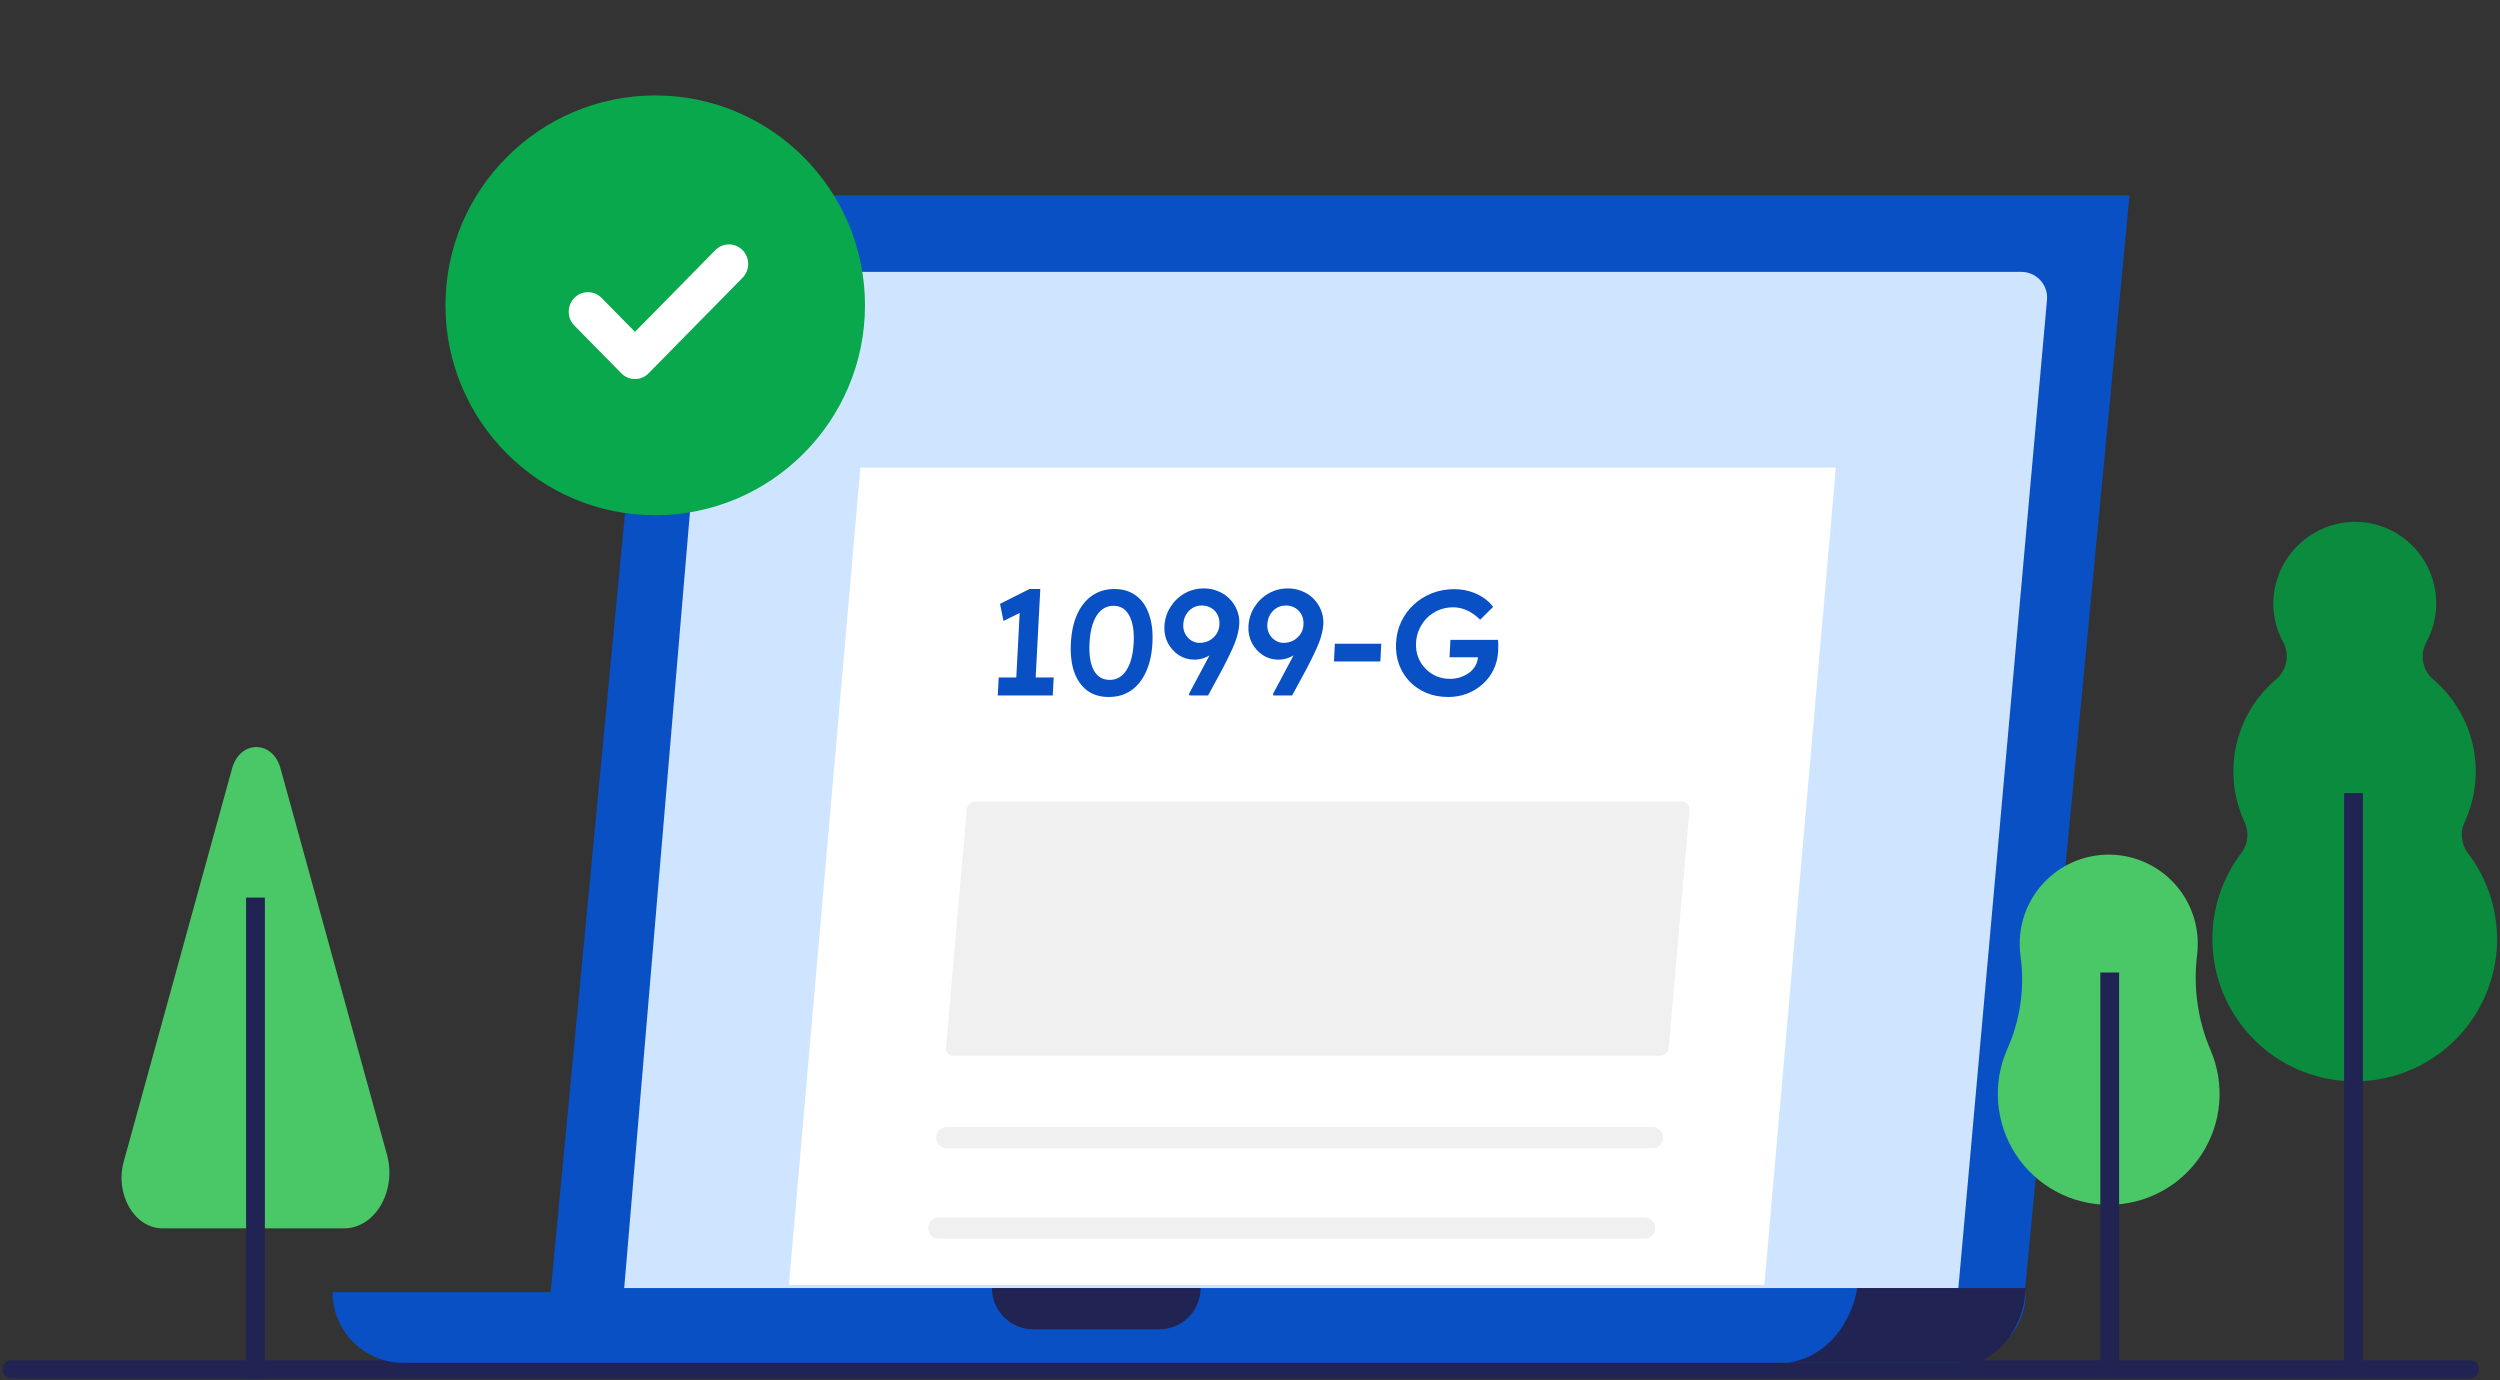
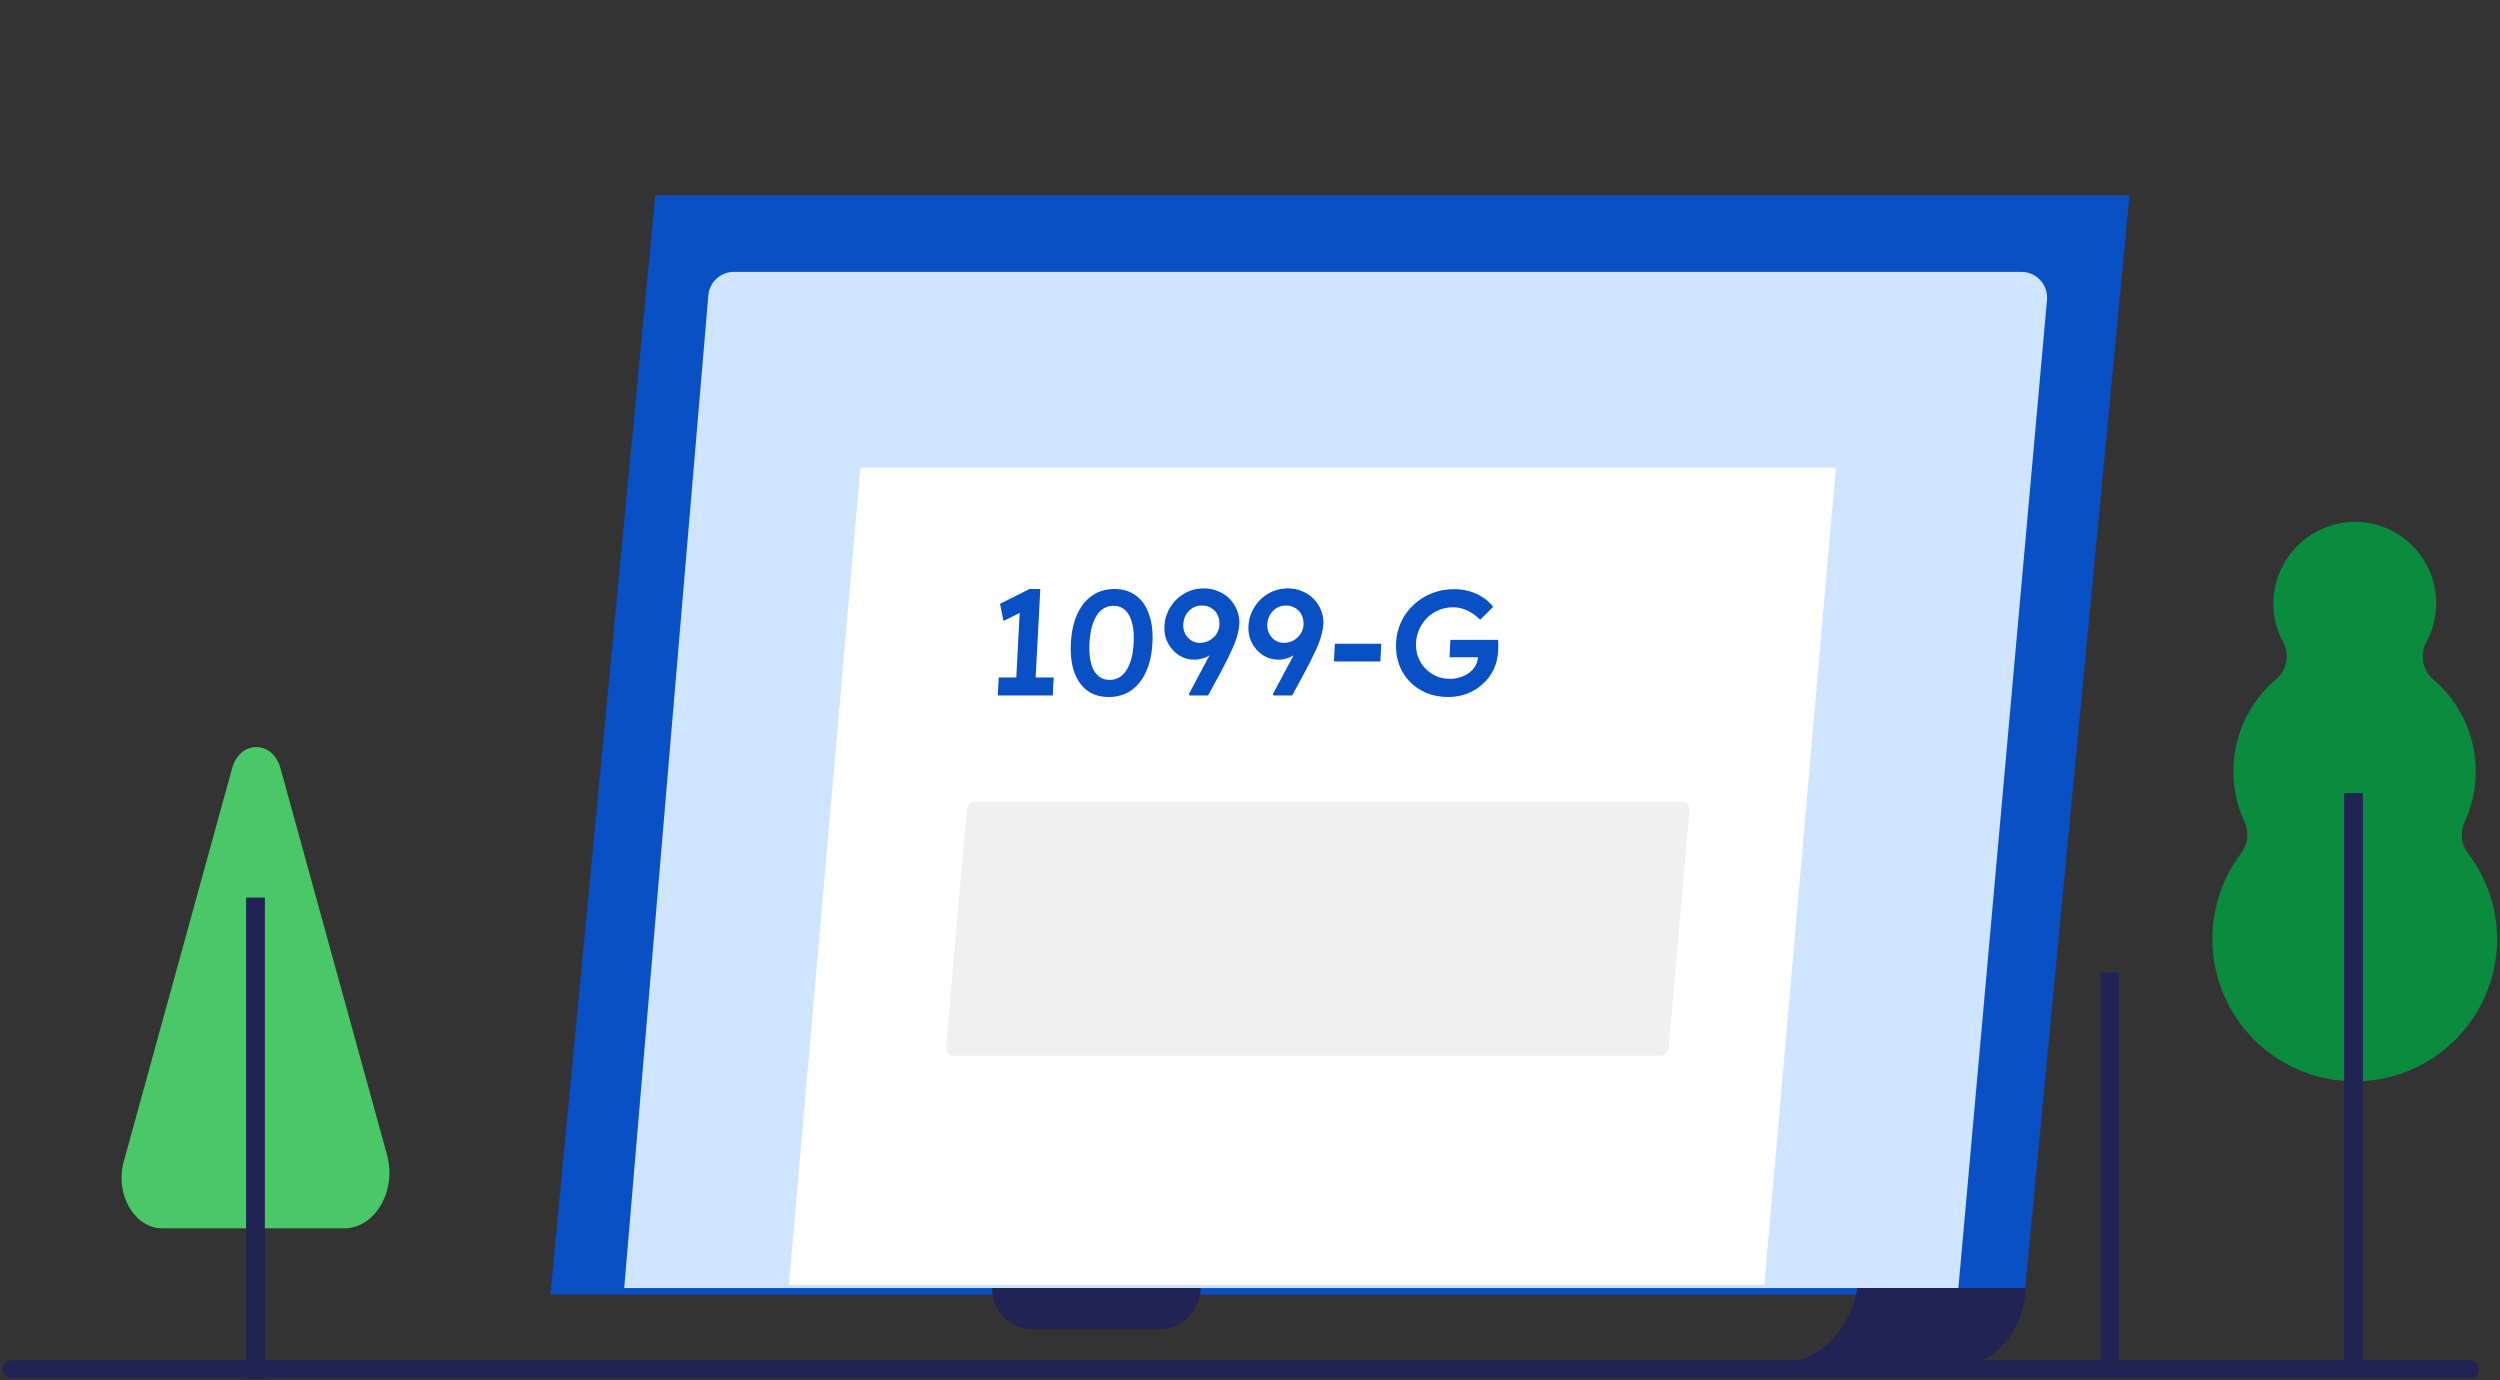
<svg xmlns="http://www.w3.org/2000/svg" width="681" height="376" viewBox="0 0 681 376" fill="none">
  <rect x="0" y="0" width="681" height="376" fill="#333333" stroke="none" />
  <path d="M3.136 372.984H672.826" stroke="#212352" stroke-width="4.91" stroke-linecap="round" />
  <path d="M178.511 53.191L580.085 53.19L551.498 352.669H149.924L178.511 53.191Z" fill="#0850C4" />
  <path d="M192.946 80.48C193.253 76.849 196.29 74.058 199.934 74.058H550.616C554.737 74.058 557.97 77.594 557.602 81.698L533.461 350.87H170.034L192.946 80.48Z" fill="#CFE5FF" />
-   <path d="M90.578 351.968H551.836V351.968C551.836 362.606 543.212 371.23 532.573 371.23H109.841C99.202 371.23 90.578 362.606 90.578 351.968V351.968Z" fill="#0850C4" />
-   <path d="M270.22 350.869H327.052V350.869C327.052 357.072 322.023 362.101 315.82 362.101H281.451C275.248 362.101 270.22 357.072 270.22 350.869V350.869Z" fill="#212352" />
+   <path d="M270.22 350.869H327.052V350.869C327.052 357.072 322.023 362.101 315.82 362.101H281.451C275.248 362.101 270.22 357.072 270.22 350.869V350.869" fill="#212352" />
  <path d="M487.088 371.23C500.184 369.115 505.087 356.775 505.901 350.869H551.835C551.053 364.196 542.388 369.996 538.153 371.23H487.088Z" fill="#212352" />
  <path d="M610.577 232.303C611.463 231.109 612.007 229.696 612.152 228.217C612.297 226.737 612.037 225.246 611.4 223.902C609.393 219.59 608.359 214.889 608.369 210.132C608.367 205.389 609.392 200.702 611.373 196.393C613.354 192.084 616.244 188.255 619.845 185.168C621.316 183.985 622.335 182.332 622.73 180.486C623.124 178.641 622.87 176.715 622.01 175.035C620.226 171.836 619.273 168.24 619.239 164.577C619.239 158.781 621.483 153.209 625.498 149.028C629.514 144.847 634.992 142.381 640.784 142.146C644.696 142.031 648.568 142.952 652.009 144.816C655.45 146.68 658.337 149.421 660.377 152.76C662.417 156.099 663.538 159.918 663.626 163.83C663.714 167.742 662.766 171.607 660.879 175.035C660.005 176.701 659.73 178.617 660.101 180.462C660.471 182.307 661.464 183.968 662.914 185.168C668.348 189.829 672.113 196.135 673.637 203.13C675.161 210.124 674.362 217.425 671.359 223.924C670.723 225.282 670.47 226.788 670.627 228.28C670.783 229.772 671.343 231.193 672.247 232.39C677.934 239.81 680.734 249.042 680.129 258.371C679.458 268.401 674.918 277.778 667.467 284.525C660.016 291.273 650.235 294.864 640.188 294.541C630.14 294.218 620.611 290.006 613.608 282.794C606.606 275.582 602.678 265.933 602.652 255.882C602.623 247.364 605.409 239.075 610.577 232.303V232.303Z" fill="#0A8B3E" />
-   <path d="M550.426 260.694C550.136 258.73 550.085 256.738 550.275 254.762C550.863 248.548 553.825 242.801 558.544 238.716C563.263 234.63 569.376 232.522 575.611 232.829C581.845 233.135 587.721 235.834 592.016 240.363C596.312 244.892 598.695 250.902 598.67 257.144C598.674 258.07 598.624 258.995 598.519 259.915C597.387 268.739 598.62 277.706 602.092 285.897C604.098 290.493 604.929 295.517 604.508 300.515C604.087 305.512 602.428 310.326 599.681 314.523C596.934 318.719 593.185 322.165 588.773 324.55C584.36 326.935 579.423 328.184 574.408 328.184C569.392 328.184 564.455 326.935 560.042 324.55C555.63 322.165 551.881 318.719 549.134 314.523C546.387 310.326 544.728 305.512 544.307 300.515C543.886 295.517 544.717 290.493 546.723 285.897C550.285 278.006 551.567 269.276 550.426 260.694V260.694Z" fill="#4AC766" />
  <path d="M572.129 264.917H577.248V372.984H572.129V264.917Z" fill="#212352" />
  <path d="M638.537 216.044H643.656V372.984H638.537V216.044Z" fill="#212352" />
  <path d="M63.216 209.332L33.707 316.42C31.246 325.346 36.636 334.603 44.277 334.603H93.742C102.181 334.603 108.129 324.376 105.409 314.529L76.417 209.332C74.285 201.547 65.358 201.547 63.216 209.332Z" fill="#4AC766" />
  <path d="M69.593 247.061V372.983" stroke="#212352" stroke-width="5.119" stroke-miterlimit="10" stroke-linecap="square" stroke-linejoin="bevel" />
-   <path d="M178.486 25.995C146.98 25.995 121.346 51.645 121.346 83.17C121.346 114.695 146.98 140.344 178.486 140.344C209.992 140.344 235.626 114.695 235.626 83.17C235.626 51.645 209.992 25.995 178.486 25.995Z" fill="#0AA84C" />
-   <path d="M172.959 103.254C171.621 103.254 170.278 102.736 169.258 101.694L156.458 88.68C154.408 86.601 154.408 83.227 156.458 81.148C158.494 79.068 161.821 79.068 163.862 81.148L172.959 90.398L194.861 68.134C196.897 66.055 200.224 66.055 202.265 68.134C204.31 70.213 204.31 73.587 202.265 75.666L176.661 101.694C175.641 102.736 174.298 103.254 172.959 103.254" fill="white" />
  <path d="M234.375 127.382H500.088L480.61 350.019H214.897L234.375 127.382Z" fill="white" />
  <path d="M276.686 187.451L277.902 164.246L279.313 166.207L273.349 169.148L272.407 164.491L280.433 160.447H283.378L281.963 187.451H276.686ZM271.794 189.453L272.051 184.55H287.024L286.767 189.453H271.794ZM302.024 189.861C299.706 189.861 297.746 189.276 296.143 188.105C294.57 186.906 293.39 185.218 292.604 183.039C291.847 180.833 291.549 178.204 291.708 175.154C291.868 172.104 292.442 169.489 293.429 167.31C294.444 165.104 295.801 163.415 297.499 162.244C299.225 161.046 301.248 160.447 303.566 160.447C305.884 160.447 307.844 161.046 309.444 162.244C311.047 163.415 312.226 165.104 312.984 167.31C313.769 169.489 314.082 172.104 313.923 175.154C313.763 178.204 313.175 180.833 312.159 183.039C311.172 185.218 309.816 186.906 308.089 188.105C306.364 189.276 304.342 189.861 302.024 189.861ZM302.268 185.204C304.177 185.204 305.696 184.333 306.824 182.589C307.98 180.819 308.642 178.341 308.809 175.154C308.977 171.94 308.576 169.448 307.605 167.678C306.662 165.907 305.235 165.022 303.326 165.022C301.417 165.022 299.884 165.907 298.728 167.678C297.599 169.448 296.95 171.94 296.781 175.154C296.614 178.341 297.003 180.819 297.946 182.589C298.918 184.333 300.359 185.204 302.268 185.204ZM324.009 189.453L323.866 189.044L333.486 170.987L333.816 174.051C333.361 174.922 332.816 175.699 332.18 176.38C331.572 177.061 330.872 177.66 330.081 178.177C329.319 178.667 328.536 179.049 327.731 179.321C326.927 179.566 326.129 179.689 325.339 179.689C323.784 179.689 322.373 179.28 321.107 178.463C319.842 177.619 318.85 176.516 318.131 175.154C317.412 173.765 317.096 172.253 317.182 170.619C317.283 168.685 317.825 166.942 318.806 165.39C319.789 163.81 321.067 162.571 322.642 161.672C324.245 160.746 326.015 160.283 327.951 160.283C329.342 160.283 330.638 160.542 331.838 161.059C333.067 161.55 334.107 162.244 334.96 163.143C335.841 164.042 336.509 165.077 336.966 166.248C337.45 167.419 337.658 168.658 337.589 169.966C337.548 170.755 337.423 171.572 337.215 172.417C337.036 173.234 336.757 174.133 336.379 175.113C336 176.094 335.521 177.169 334.941 178.341C334.389 179.512 333.719 180.846 332.931 182.344L329.081 189.453H324.009ZM326.765 175.113C327.747 175.113 328.644 174.895 329.458 174.459C330.273 173.996 330.918 173.397 331.393 172.662C331.868 171.927 332.131 171.082 332.181 170.129C332.232 169.148 332.06 168.263 331.665 167.473C331.27 166.684 330.702 166.071 329.961 165.635C329.222 165.172 328.361 164.941 327.38 164.941C326.452 164.941 325.623 165.158 324.891 165.594C324.159 166.03 323.554 166.643 323.076 167.433C322.627 168.195 322.375 169.094 322.321 170.129C322.276 171.001 322.437 171.818 322.806 172.58C323.203 173.343 323.743 173.956 324.428 174.419C325.14 174.882 325.919 175.113 326.765 175.113ZM346.901 189.453L346.758 189.044L356.378 170.987L356.708 174.051C356.253 174.922 355.708 175.699 355.072 176.38C354.464 177.061 353.764 177.66 352.973 178.177C352.211 178.667 351.428 179.049 350.623 179.321C349.819 179.566 349.021 179.689 348.231 179.689C346.676 179.689 345.266 179.28 343.999 178.463C342.734 177.619 341.742 176.516 341.023 175.154C340.304 173.765 339.988 172.253 340.074 170.619C340.175 168.685 340.717 166.942 341.698 165.39C342.681 163.81 343.959 162.571 345.534 161.672C347.137 160.746 348.907 160.283 350.843 160.283C352.234 160.283 353.53 160.542 354.73 161.059C355.959 161.55 356.999 162.244 357.852 163.143C358.733 164.042 359.401 165.077 359.858 166.248C360.342 167.419 360.55 168.658 360.481 169.966C360.44 170.755 360.315 171.572 360.107 172.417C359.928 173.234 359.649 174.133 359.271 175.113C358.892 176.094 358.413 177.169 357.833 178.341C357.281 179.512 356.611 180.846 355.823 182.344L351.973 189.453H346.901ZM349.657 175.113C350.639 175.113 351.536 174.895 352.35 174.459C353.165 173.996 353.81 173.397 354.285 172.662C354.76 171.927 355.023 171.082 355.073 170.129C355.124 169.148 354.952 168.263 354.557 167.473C354.162 166.684 353.594 166.071 352.854 165.635C352.114 165.172 351.254 164.941 350.272 164.941C349.344 164.941 348.515 165.158 347.783 165.594C347.051 166.03 346.446 166.643 345.968 167.433C345.519 168.195 345.268 169.094 345.213 170.129C345.168 171.001 345.329 171.818 345.698 172.58C346.095 173.343 346.635 173.956 347.32 174.419C348.032 174.882 348.811 175.113 349.657 175.113ZM363.365 180.179L363.618 175.358H376.259L376.006 180.179H363.365ZM394.484 189.861C392.33 189.861 390.358 189.494 388.569 188.758C386.782 187.996 385.241 186.947 383.948 185.613C382.681 184.278 381.726 182.726 381.083 180.955C380.44 179.158 380.174 177.21 380.284 175.113C380.393 173.043 380.862 171.123 381.691 169.353C382.549 167.555 383.694 166.003 385.126 164.695C386.559 163.361 388.209 162.326 390.075 161.59C391.968 160.855 393.978 160.487 396.106 160.487C397.606 160.487 399.04 160.692 400.41 161.1C401.779 161.509 403.004 162.081 404.084 162.816C405.163 163.551 406.047 164.382 406.735 165.308L403.196 168.822C402.471 168.086 401.712 167.473 400.92 166.983C400.155 166.493 399.343 166.112 398.484 165.839C397.626 165.567 396.733 165.431 395.806 165.431C394.442 165.431 393.161 165.676 391.962 166.166C390.791 166.656 389.747 167.337 388.828 168.209C387.937 169.08 387.215 170.102 386.663 171.273C386.111 172.444 385.798 173.724 385.725 175.113C385.655 176.448 385.834 177.714 386.263 178.913C386.718 180.111 387.372 181.16 388.225 182.058C389.078 182.957 390.077 183.665 391.223 184.183C392.397 184.673 393.653 184.918 394.989 184.918C395.998 184.918 396.947 184.768 397.835 184.469C398.724 184.169 399.522 183.761 400.231 183.243C400.942 182.698 401.493 182.072 401.884 181.364C402.303 180.656 402.534 179.893 402.577 179.076L402.624 178.177L403.316 179.035H394.847L395.096 174.296H408.064C408.103 174.596 408.126 174.936 408.133 175.317C408.142 175.671 408.137 176.026 408.118 176.38C408.129 176.706 408.127 176.992 408.114 177.238C408.016 179.117 407.599 180.833 406.863 182.385C406.128 183.91 405.132 185.231 403.873 186.348C402.642 187.465 401.219 188.336 399.604 188.963C398.018 189.562 396.312 189.861 394.484 189.861Z" fill="#0850C4" />
-   <path d="M257.909 309.894H450.123M255.755 334.52H447.968" stroke="#F0F0F1" stroke-width="5.795" stroke-linecap="round" />
  <rect x="0.32" y="0.349" width="196.173" height="68.77" rx="1.752" transform="matrix(1 0 -0.087 0.996 263.569 218.386)" fill="#F0F0F1" stroke="#F0F0F1" stroke-width="0.701" />
</svg>